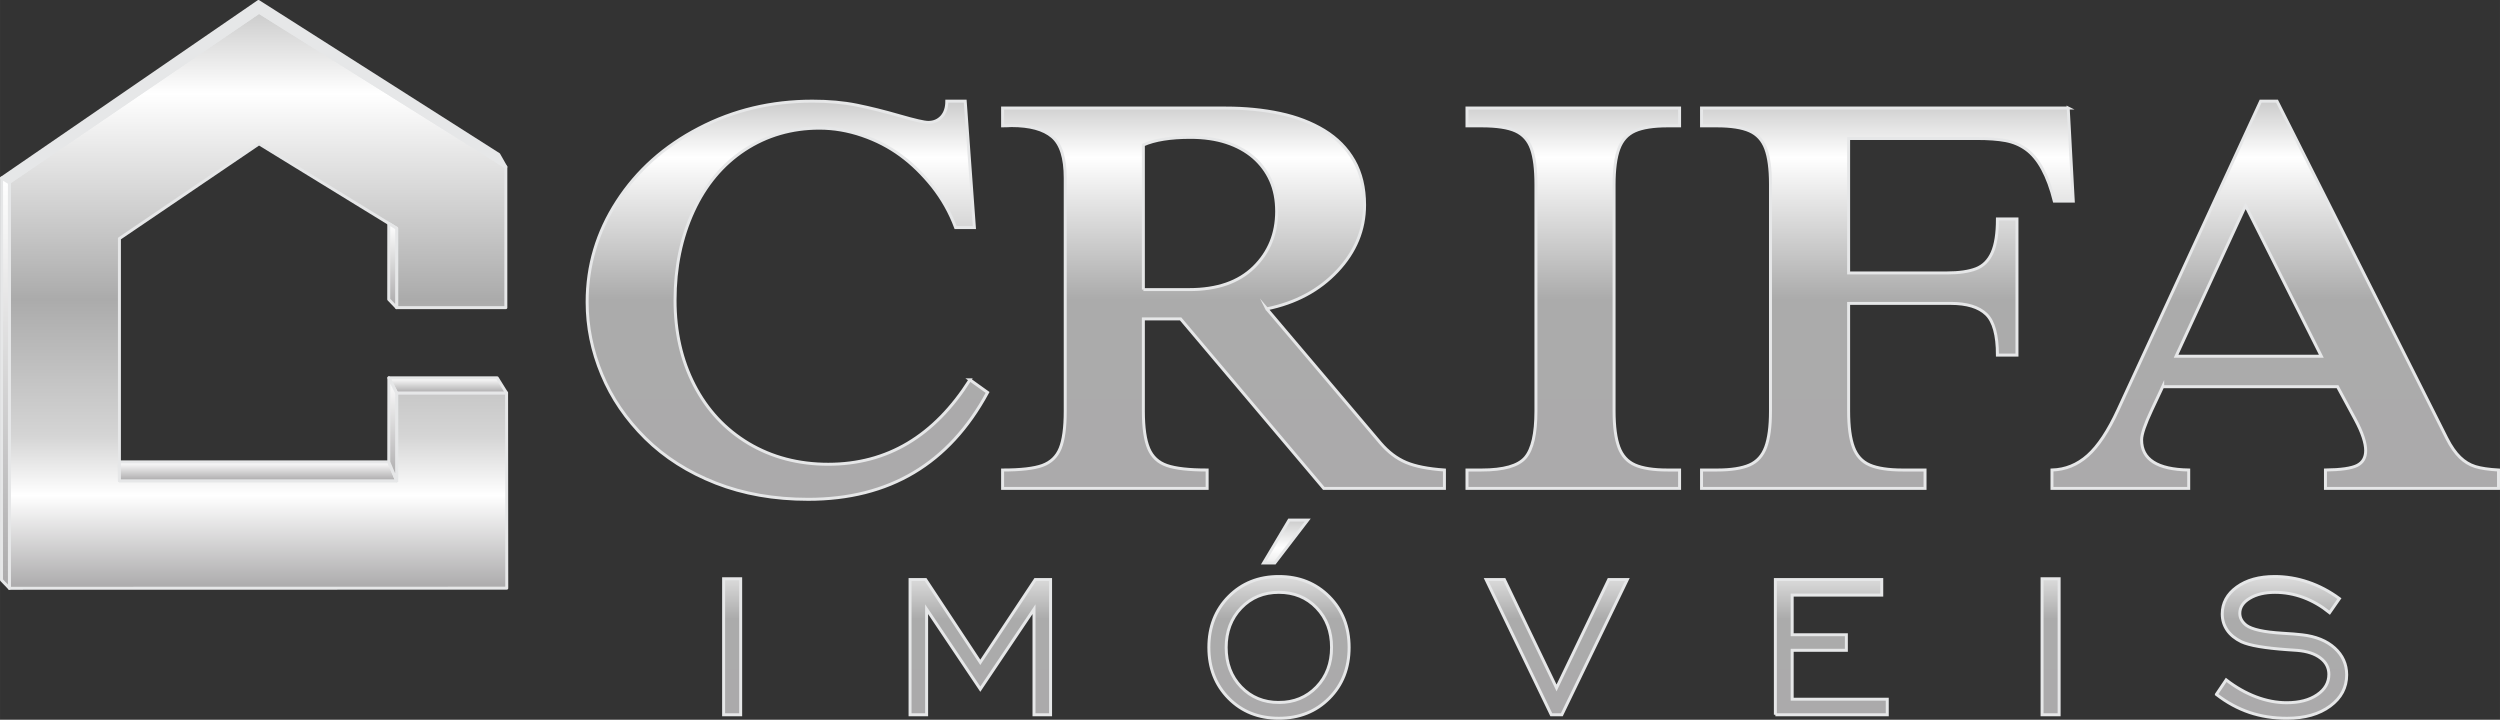
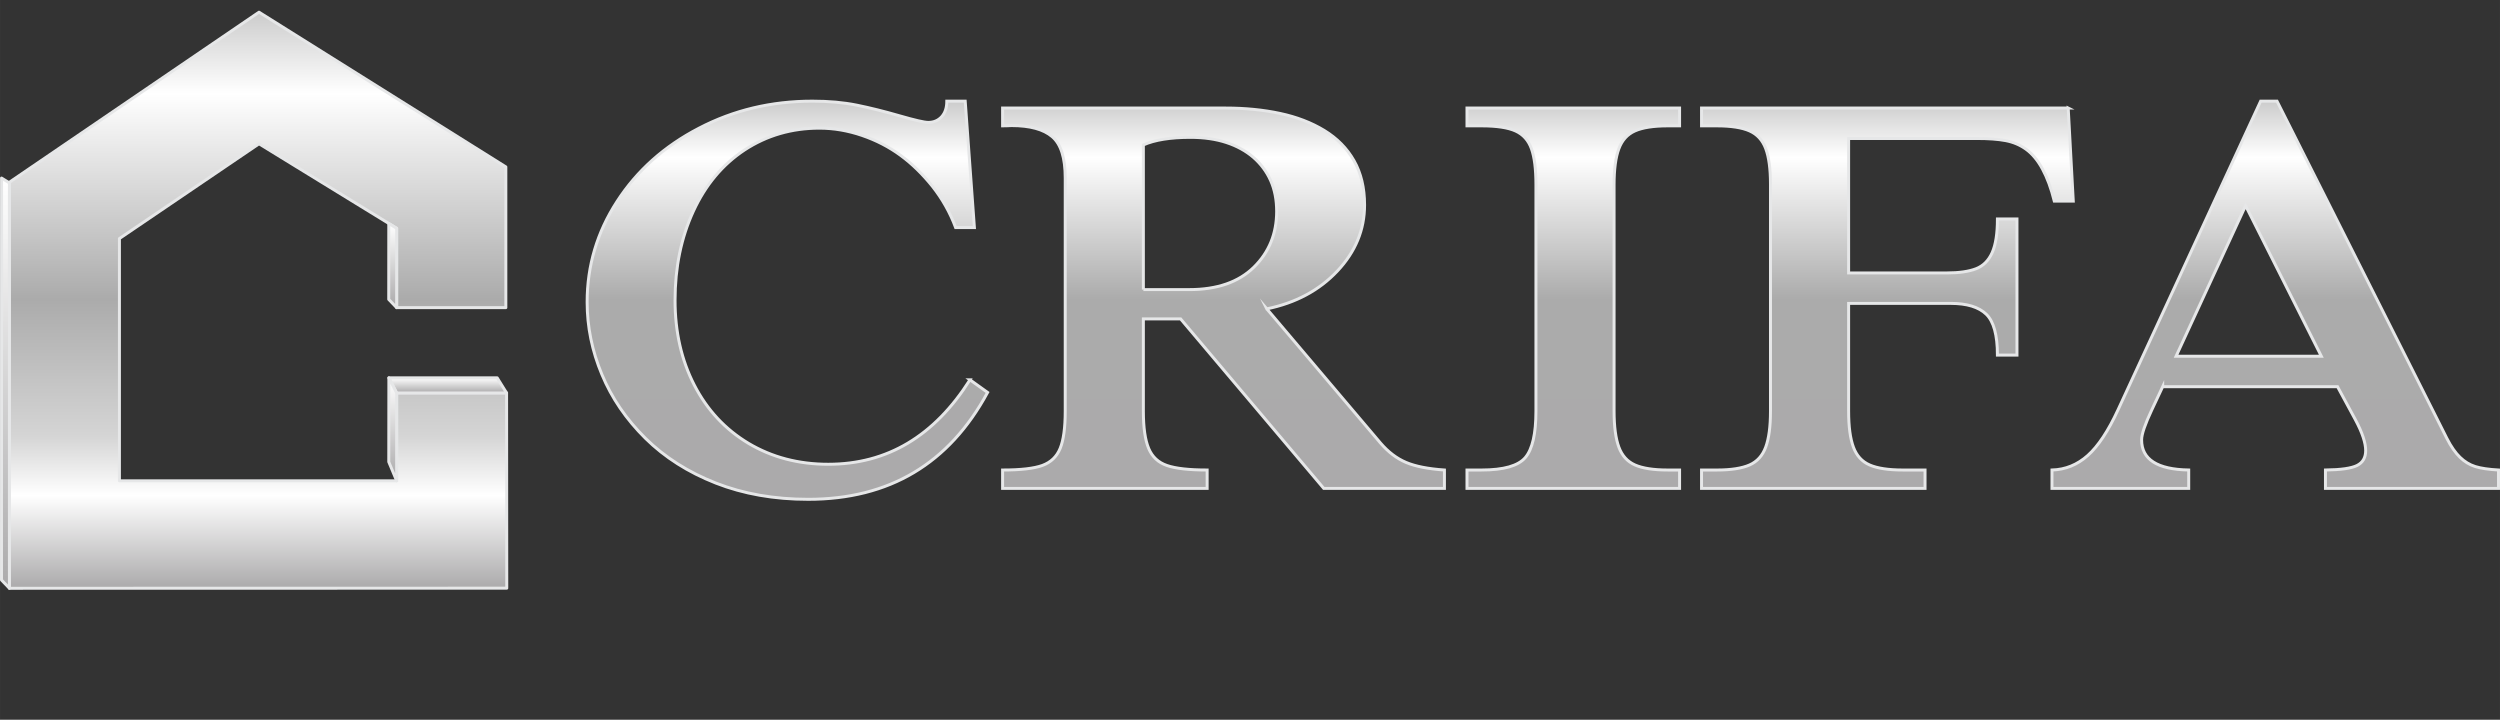
<svg xmlns="http://www.w3.org/2000/svg" xmlns:xlink="http://www.w3.org/1999/xlink" xml:space="preserve" width="167.92mm" height="48.345mm" version="1.1" style="shape-rendering:geometricPrecision; text-rendering:geometricPrecision; image-rendering:optimizeQuality; fill-rule:evenodd; clip-rule:evenodd" viewBox="0 0 16445.35 4734.73">
  <rect x="0" y="0" width="16445.35" height="4734.73" fill="#333333" stroke="none" />
  <defs>
    <style type="text/css">
   
    .str1 {stroke:#E6E7E8;stroke-width:19.59;stroke-miterlimit:22.926}
    .str0 {stroke:#E6E7E8;stroke-width:19.59;stroke-linejoin:round;stroke-miterlimit:22.926}
    .fil4 {fill:#E6E7E8}
    .fil3 {fill:url(#id0)}
    .fil0 {fill:url(#id1)}
    .fil1 {fill:url(#id2);fill-rule:nonzero}
    .fil2 {fill:url(#id3);fill-rule:nonzero}
   
  </style>
    <linearGradient id="id0" gradientUnits="objectBoundingBox" x1="50%" y1="100%" x2="50%" y2="0%">
      <stop offset="0" style="stop-opacity:1; stop-color:#ABAAAB" />
      <stop offset="1" style="stop-opacity:1; stop-color:white" />
    </linearGradient>
    <linearGradient id="id1" gradientUnits="userSpaceOnUse" x1="1697.61" y1="3869.82" x2="1697.61" y2="80.11">
      <stop offset="0" style="stop-opacity:1; stop-color:#ABAAAB" />
      <stop offset="0.161" style="stop-opacity:1; stop-color:white" />
      <stop offset="0.263" style="stop-opacity:1; stop-color:#D5D5D5" />
      <stop offset="0.502" style="stop-opacity:1; stop-color:#ABABAB" />
      <stop offset="0.859" style="stop-opacity:1; stop-color:white" />
      <stop offset="1" style="stop-opacity:1; stop-color:#CCCCCC" />
    </linearGradient>
    <linearGradient id="id2" gradientUnits="userSpaceOnUse" x1="10148.88" y1="3284.58" x2="10148.88" y2="665.36">
      <stop offset="0" style="stop-opacity:1; stop-color:#ABAAAB" />
      <stop offset="0.502" style="stop-opacity:1; stop-color:#ABABAB" />
      <stop offset="0.859" style="stop-opacity:1; stop-color:white" />
      <stop offset="1" style="stop-opacity:1; stop-color:#CCCCCC" />
    </linearGradient>
    <linearGradient id="id3" gradientUnits="userSpaceOnUse" xlink:href="#id2" x1="10098.39" y1="4724.94" x2="10098.39" y2="3421.12">
  </linearGradient>
  </defs>
  <g id="Camada_x0020_1">
    <polygon class="fil0 str0" points="61.67,3869.83 61.68,1198.85 1703.68,80.11 3327.45,1097.85 3327.45,2023.71 2609.2,2023.71 2609.2,1501.86 1703.85,945.82 785.53,1569.2 785.53,3162.8 2609.2,3162.8 2609.2,2584.84 3332.35,2584.85 3333.54,3869.12 " />
    <path class="fil1 str1" d="M6380.65 2498.44l115.9 83.15c-253.22,468.66 -646.92,702.99 -1180.48,702.99 -224.24,0 -426.45,-35.89 -607.87,-107.08 -181.42,-71.18 -335.75,-169.45 -462.37,-294.18 -126.61,-125.35 -222.36,-265.19 -286.62,-420.15 -64.88,-154.95 -97.01,-313.7 -97.01,-476.22 0,-238.74 65.52,-459.21 196.54,-661.42 131.03,-202.84 310.55,-363.47 538.59,-481.89 228.03,-119.06 476.22,-178.27 746.46,-178.27 108.35,0 205.35,8.81 292.28,26.45 86.93,17.64 180.79,40.95 280.95,69.94 100.16,28.97 163.15,43.46 189.6,43.46 35.28,0 64.88,-12.6 87.56,-37.18 22.68,-25.19 34.01,-59.2 34.01,-102.68l120.95 0 60.47 831.5 -123.46 0c-37.17,-99.52 -88.19,-189.61 -152.45,-270.87 -64.88,-80.62 -134.8,-149.29 -209.76,-204.09 -75.59,-55.43 -159.38,-98.9 -253.23,-131.04 -93.86,-32.12 -187.09,-47.86 -280.95,-47.86 -182.05,0 -345.83,47.86 -491.34,142.99 -144.89,95.75 -257.64,229.92 -337.63,403.78 -80,173.86 -120.32,368.5 -120.32,585.83 0,207.88 42.21,393.71 126.62,557.49 84.41,163.78 203.46,291.65 357.16,383.62 153.7,91.33 328.19,137.32 524.1,137.32 387.4,0 697.96,-185.2 932.29,-555.59zm1952.52 -466.77l748.35 883.15c50.4,58.59 106.47,101.41 168.19,127.24 61.1,25.83 144.88,42.21 251.97,49.77l0 120.94 -793.7 0 -941.74 -1114.96 -245.03 0 0 606.61c0,109.6 11.97,191.49 35.27,246.3 23.31,54.8 62.99,91.97 120.32,111.49 56.69,19.54 144.88,29.62 263.94,29.62l0 120.94 -1345.52 0 0 -120.94c119.05,0 206.6,-10.08 262.04,-30.23 56.07,-20.79 94.5,-57.96 116.54,-112.14 22.05,-53.54 33.39,-135.44 33.39,-245.03l0 -1533.23c0,-132.92 -28.34,-223.63 -85.67,-272.13 -56.69,-48.51 -146.14,-73.07 -267.72,-73.07 -11.97,0 -22.67,0.63 -30.87,1.25 -8.81,0.64 -17.64,0.64 -27.71,0.64l0 -117.17 1467.08 0c129.14,0 248.19,11.97 357.17,35.28 109.61,23.31 206.61,60.48 291.66,112.13 84.4,51.65 149.91,117.8 195.9,199.06 45.98,81.26 69.29,178.26 69.29,291.02 0,163.16 -59.84,308.04 -178.9,434.65 -119.05,126.62 -273.39,209.77 -464.25,248.82zm-811.96 -126.62l302.36 0c182.68,0 324.41,-49.13 424.57,-147.39 100.15,-98.28 149.92,-221.11 149.92,-367.25 0,-76.22 -13.23,-143.62 -39.68,-202.84 -26.46,-59.21 -64.26,-109.6 -113.39,-152.44 -49.13,-42.2 -108.35,-74.96 -177.64,-97.63 -69.29,-22.68 -148.03,-34.02 -236.86,-34.02 -131.02,0 -234.33,16.38 -309.28,49.76l0 951.82zm3527.33 1307.72l-1398.43 0 0 -120.94 95.75 0c144.88,0 241.25,-27.09 287.87,-81.89 46.62,-54.8 69.92,-156.84 69.92,-305.51l0 -1489.14c0,-103.31 -10.07,-182.05 -29.6,-236.85 -19.53,-54.81 -54.18,-93.86 -103.94,-116.54 -49.76,-22.68 -124.72,-34.01 -224.25,-34.01l-95.75 0 0 -117.17 1398.43 0 0 117.17 -77.49 0c-94.48,0 -166.29,11.33 -216.06,33.39 -49.76,22.05 -85.04,61.1 -105.83,117.17 -20.79,56.05 -31.5,134.8 -31.5,236.85l0 1489.14c0,102.05 10.7,180.79 31.5,236.86 20.79,56.06 56.07,95.11 105.83,117.16 49.76,22.05 121.58,33.39 216.06,33.39l77.49 0 0 120.94zm2556.38 -2502.06l33.39 612.29 -124.73 0c-20.79,-83.78 -47.01,-154.47 -78.1,-211.66 -31.25,-57.45 -67.3,-100.32 -107.08,-129.14 -40.21,-29.12 -85.05,-47.87 -135.44,-57.32 -50.39,-9.45 -113.4,-13.86 -188.34,-13.86l-844.11 0 0 884.42 645.68 0c81.26,0 145.51,-9.45 192.76,-27.73 47.23,-18.26 82.52,-53.54 105.83,-105.82 23.3,-52.29 34.64,-125.99 34.64,-221.74l128.5 0 0 895.75 -128.5 0c0,-131.65 -24.57,-221.73 -73.71,-268.97 -49.12,-47.24 -126.63,-71.19 -233.69,-71.19l-671.5 0 0 708.67c0,102.03 10.7,180.79 31.5,236.86 20.79,56.06 56.08,95.12 106.47,117.16 50.38,22.04 123.46,33.39 219.21,33.39l145.51 0 0 120.94 -1470.25 0 0 -120.94 101.42 0c93.23,0 165.04,-11.35 214.8,-33.39 49.75,-22.05 85.04,-61.1 105.83,-117.16 20.78,-56.07 31.5,-134.81 31.5,-236.86l0 -1492.92c0,-100.8 -10.71,-178.9 -31.5,-234.33 -20.79,-55.43 -56.08,-93.87 -105.83,-115.91 -49.76,-22.05 -121.59,-33.39 -214.8,-33.39l-101.42 0 0 -117.17 2411.99 0zm621.5 1833.08l-71.82 153.07c-43.9,93.59 -66.77,158.74 -66.77,196.54 0,128.5 103.31,194.65 309.93,198.43l0 120.94 -899.54 0 0 -120.94c88.19,-2.53 167.1,-34.48 235.6,-95.75 68.8,-61.55 135.1,-162.04 199.05,-300.47l937.96 -2030.25 107.71 0 1116.86 2217.34c27.75,55.08 57.49,96.85 86.93,125.35 29.76,28.8 62.93,49.34 100.8,61.1 37.09,11.53 88.18,18.9 152.44,22.68l0 120.94 -1138.28 0 0 -120.94c101.41,-1.26 171.35,-11.35 208.5,-30.23 37.16,-18.89 56.07,-51.66 56.07,-98.28 0,-48.5 -21.89,-117.59 -68.66,-204.09l-116.53 -215.44 -1150.24 0zm1043.78 -200.31l-498.27 -990.25 -457.33 990.25 955.6 0z" />
-     <path class="fil2 str1" d="M4759.98 4701.83l0 -894.51 112.22 0 0 894.51 -112.22 0zm1226.49 0l0 -889.56 102.33 0 359.79 544.63 361.43 -544.63 100.68 0 0 889.56 -108.92 0 0 -694.54 -353.18 526.2 -353.18 -526.2 0 694.54 -108.93 0zm2426.07 -80.87c99.84,0 182.64,-34.11 248.37,-102.32 65.47,-68.22 98.21,-154.86 98.21,-259.67 0,-105.08 -32.74,-191.99 -97.93,-260.21 -65.2,-68.21 -148.26,-102.32 -248.66,-102.32 -99.86,0 -182.65,34.39 -248.38,102.88 -65.47,68.5 -98.2,155.13 -98.2,259.66 0,104.81 32.73,191.44 98.2,259.67 65.73,68.21 148.53,102.32 248.38,102.32zm-0.28 103.98c-133.41,0 -243.43,-44.02 -330.07,-131.76 -86.64,-87.74 -130.11,-199.15 -130.11,-334.21 0,-135.33 43.46,-247.01 130.66,-334.74 86.92,-87.75 196.67,-131.77 329.52,-131.77 133.13,0 243.44,44.02 331.18,132.31 87.48,88.02 131.21,199.42 131.21,334.21 0,135.05 -43.74,246.46 -130.94,334.21 -87.19,87.74 -197.76,131.76 -331.45,131.76zm-26.4 -1021.6l-73.99 0 168.06 -282.22 122.41 0 -216.48 282.22zm1888.03 998.48l-69.31 0 -428.83 -889.56 120.21 0 343.27 712.97 343.28 -712.97 122.41 0 -431.03 889.56zm1404.74 0l0 -889.56 699.78 0 0 102.32 -589.2 0 0 260.76 356.49 0 0 102.32 -356.49 0 0 321.83 625.5 0 0 102.32 -736.08 0zm1754.35 0l0 -894.51 112.23 0 0 894.51 -112.23 0zm1146.73 -133.96l64.36 -95.45c62.99,48.68 128.46,85.82 196.4,111.69 67.95,25.58 135.33,38.51 201.89,38.51 82.26,0 149.1,-17.33 200.25,-52.27 51.44,-34.93 77.03,-79.77 77.03,-134.5 0,-43.46 -18.43,-79.23 -55.28,-107.28 -36.87,-28.06 -87.75,-44.83 -152.66,-50.34 -15.69,-1.65 -38.24,-3.29 -67.67,-4.67 -146.34,-10.45 -245.91,-27.51 -299.27,-51.71 -41.26,-20.09 -72.88,-45.67 -94.35,-77.02 -21.45,-31.63 -32.17,-66.84 -32.17,-106.18 0,-71.51 31.9,-130.38 96,-176.86 63.81,-46.22 146.88,-69.33 248.93,-69.33 74.26,0 147.43,12.1 219.78,36.59 72.34,24.48 141.11,60.8 206.02,108.65l-64.36 92.42c-55.01,-44.28 -112.5,-77.56 -173.01,-100.12 -60.51,-22.28 -122.67,-33.56 -186.49,-33.56 -67.13,0 -122.41,13.2 -166.15,39.34 -43.46,26.13 -65.19,58.86 -65.19,98.19 0,15.41 3.56,29.71 10.45,42.64 6.88,12.93 17.88,25.3 32.18,36.59 36.58,27.24 115.52,44.83 237.11,52.26 55.83,3.3 99.3,6.6 129.82,10.46 90.22,10.18 161.74,39.05 214.55,86.92 52.54,47.86 78.96,106.45 78.96,176.31 0,83.07 -36.04,151.56 -108.39,205.19 -72.34,53.64 -167.23,80.6 -284.41,80.6 -88.57,0 -171.08,-12.94 -247.01,-38.51 -76.18,-25.86 -148.54,-65.2 -217.3,-118.56z" />
-     <polygon class="fil3 str0" points="785.53,3162.8 2609.2,3162.8 2557.38,3038.4 785.53,3038.4 " />
    <polygon class="fil3 str0" points="2558.07,2485.57 2609.2,2584.84 3332.35,2584.85 3270.66,2485.57 " />
    <polygon class="fil3 str0" points="2558.07,2485.57 2557.38,3038.4 2609.2,3162.8 2609.2,2584.84 " />
    <polygon class="fil3 str0" points="2609.2,1501.86 2609.2,2023.71 2557.1,1969.45 2557.44,1470.07 " />
-     <polygon class="fil4 str0" points="3281.02,1016.04 3327.45,1097.85 1703.68,80.11 58.59,1201.05 10.14,1171.3 1700.37,9.78 " />
    <polygon class="fil3 str0" points="61.9,1203.09 61.9,3869.73 9.79,3815.47 10.14,1171.3 " />
  </g>
</svg>